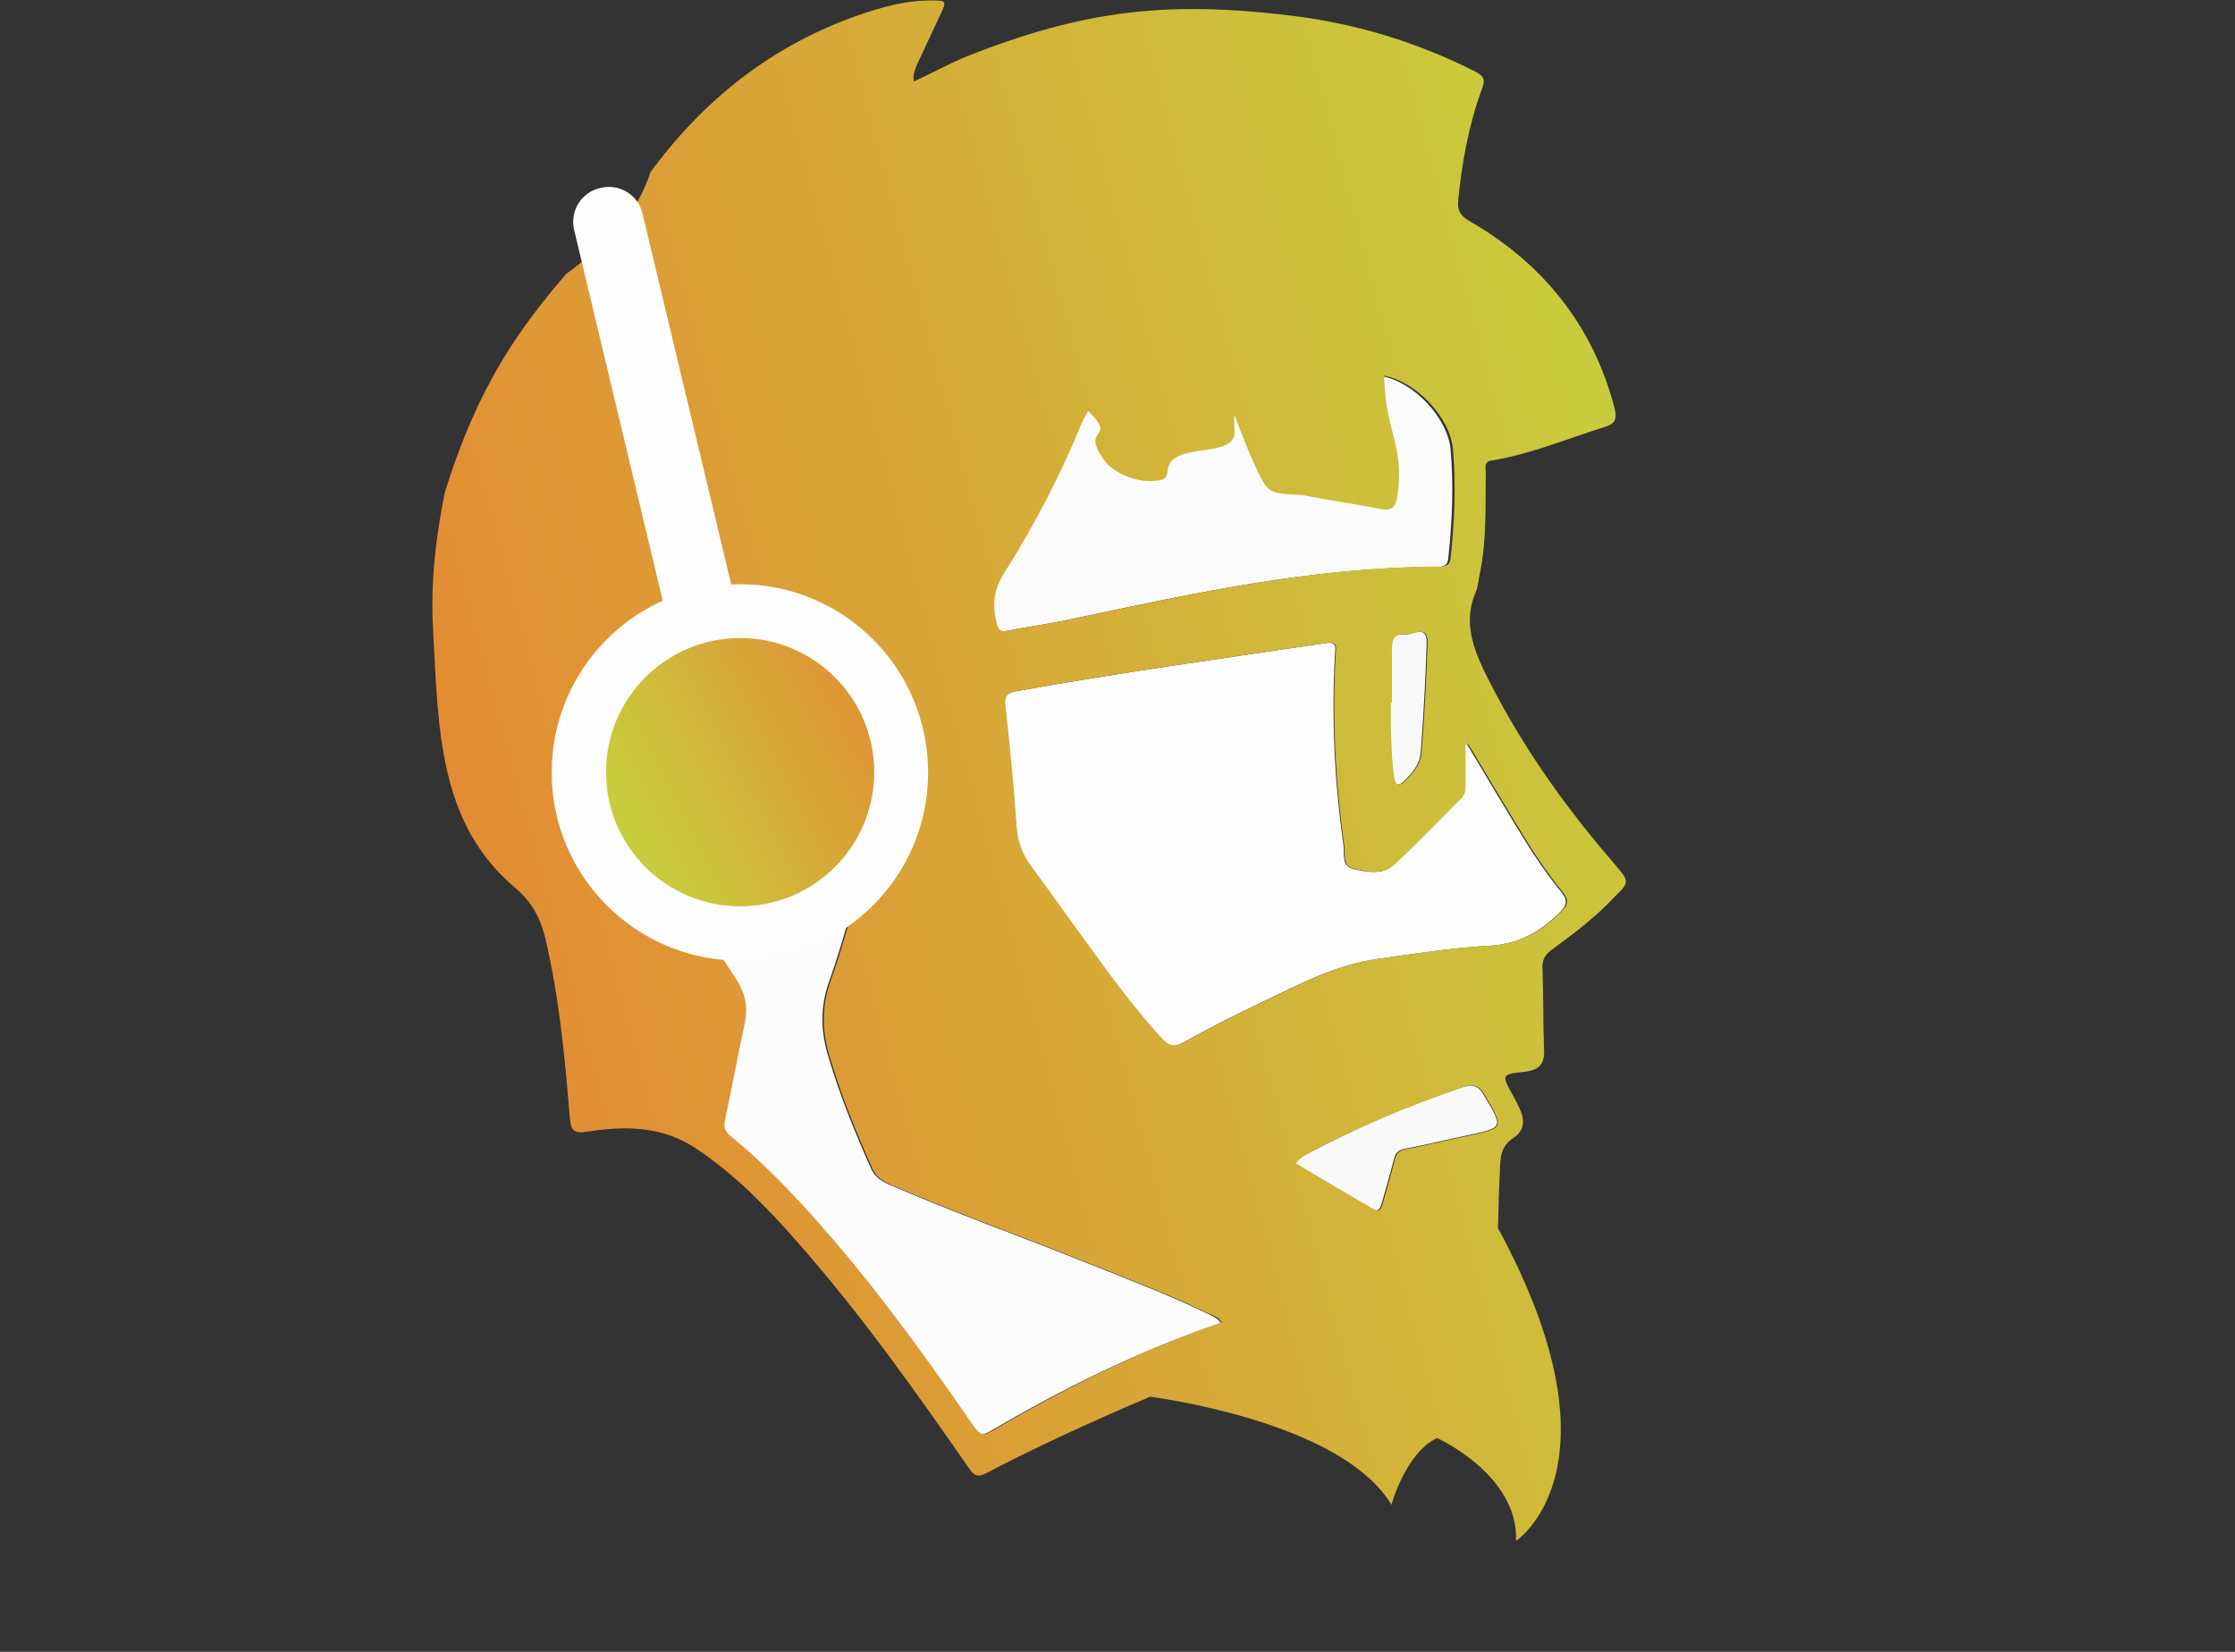
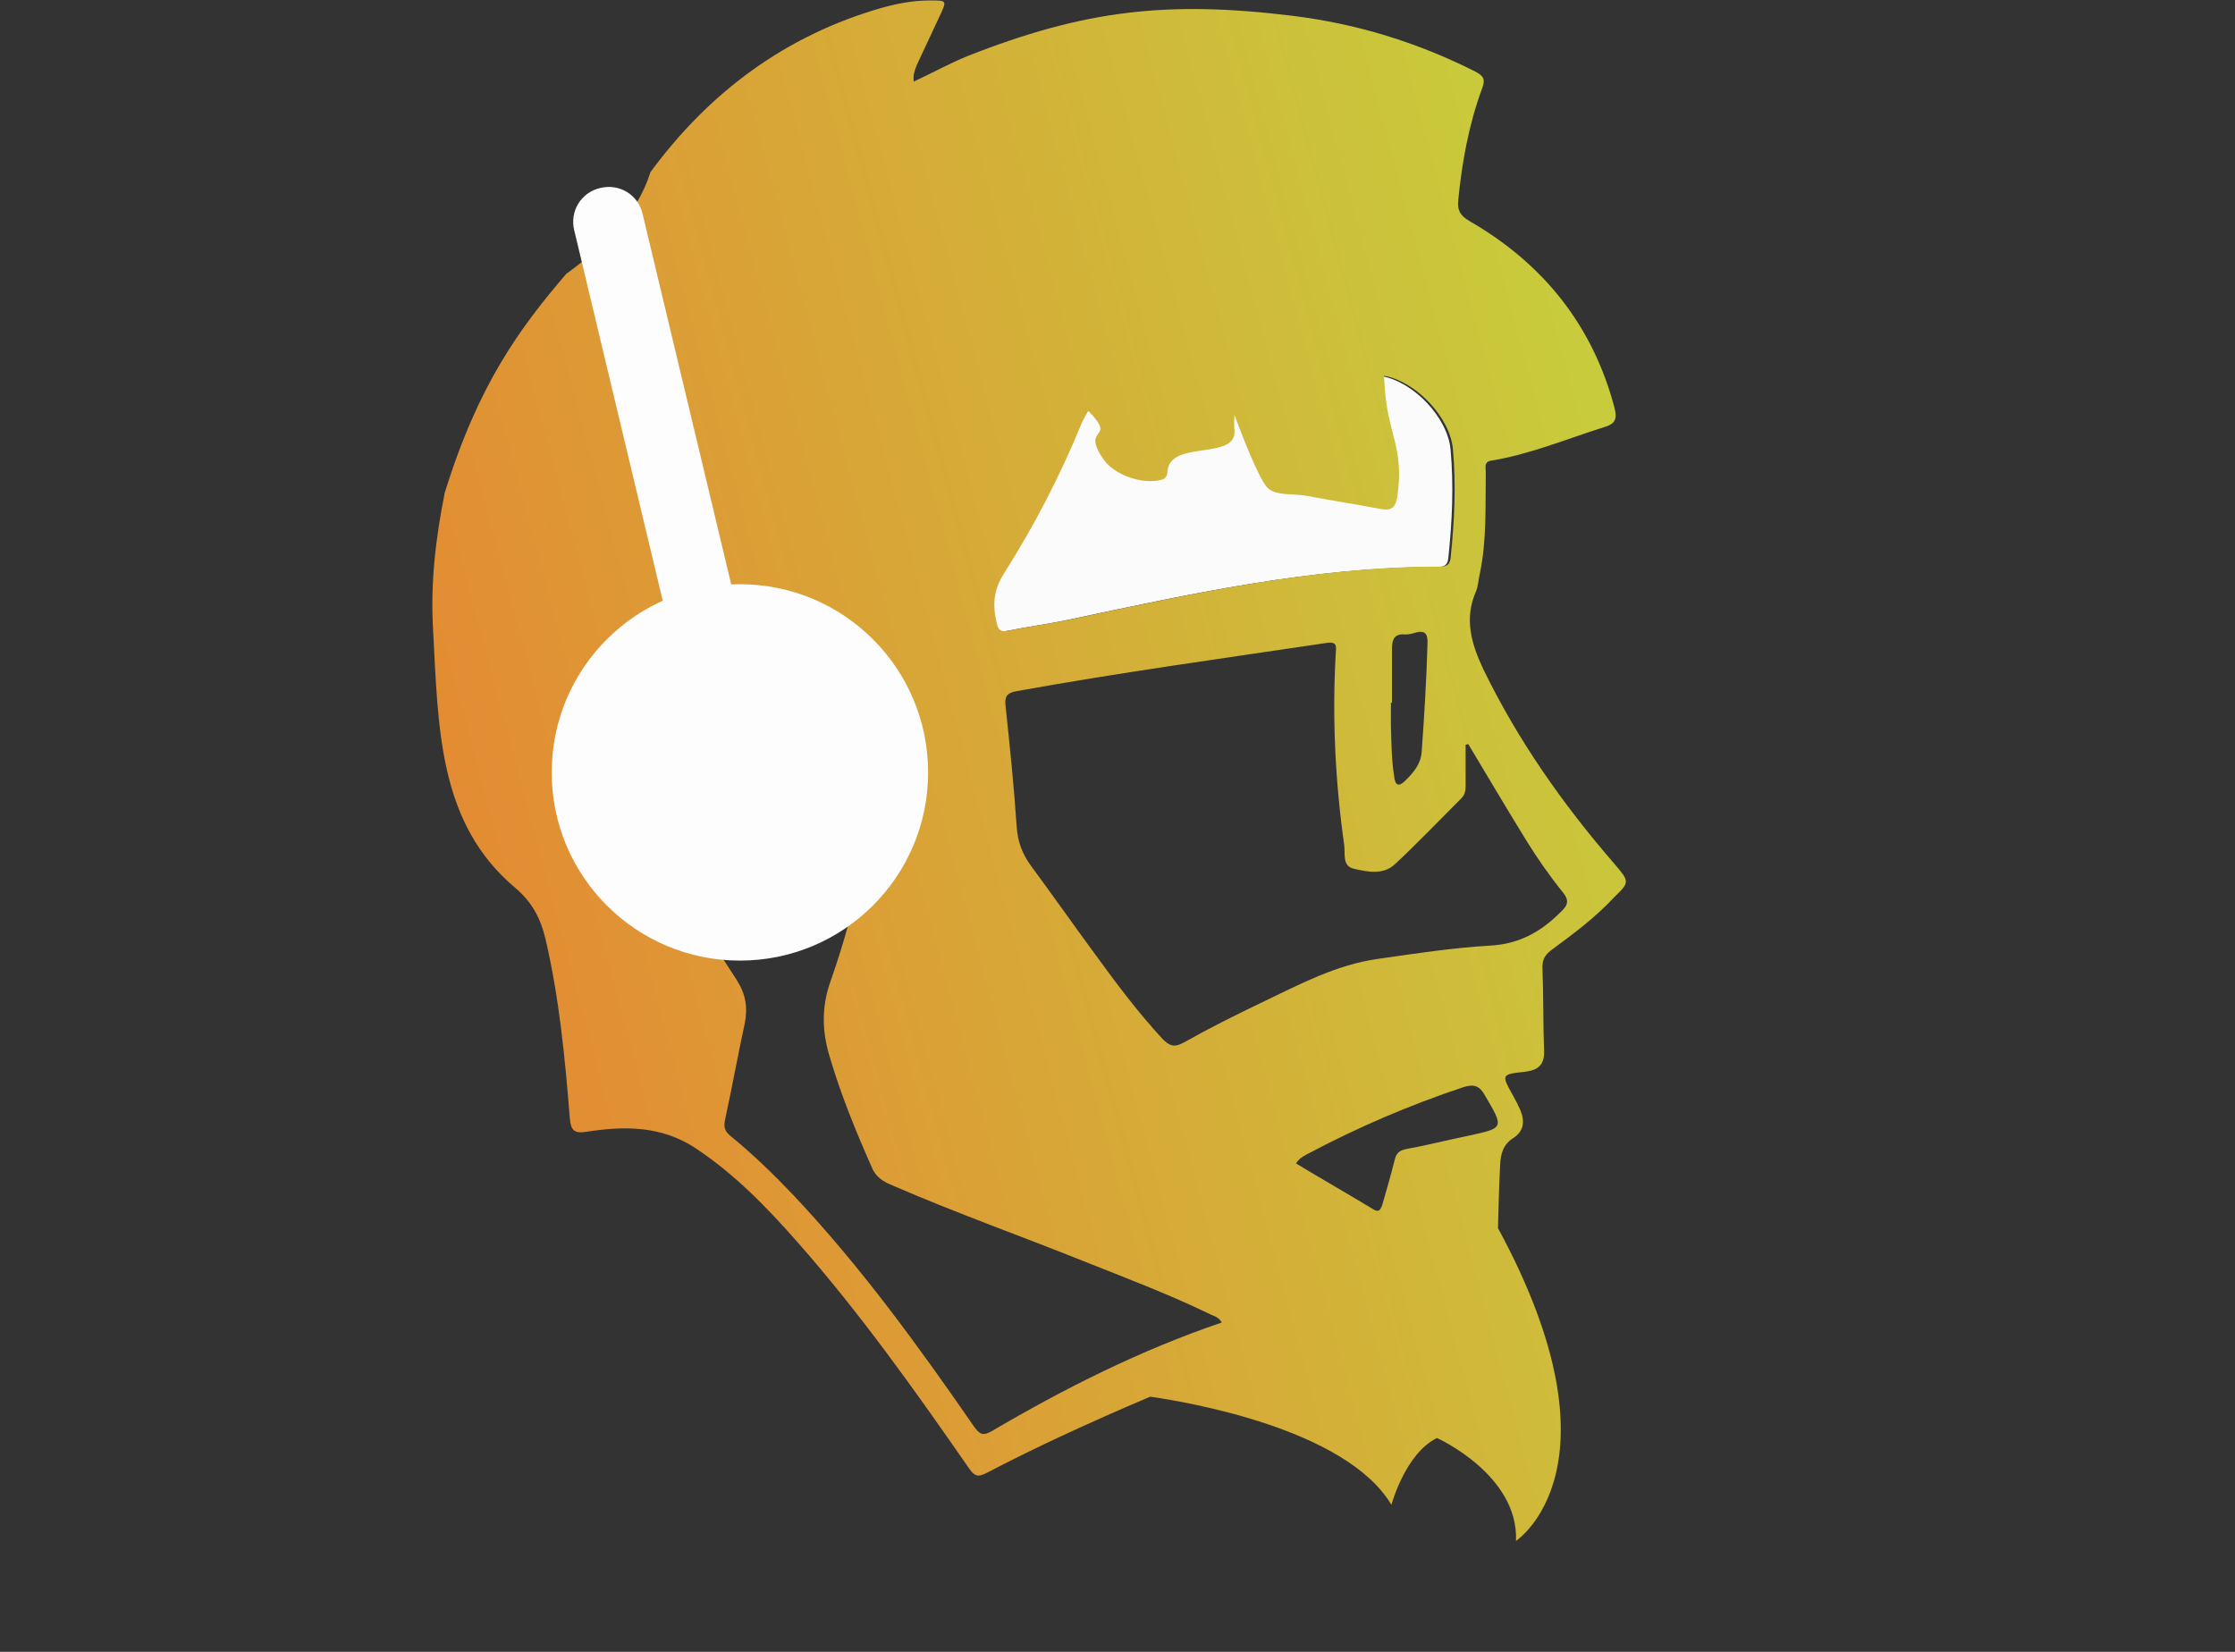
<svg xmlns="http://www.w3.org/2000/svg" width="46" height="34" viewBox="0 0 46 34" fill="none">
  <rect x="0" y="0" width="46" height="34" fill="#333333" stroke="none" />
-   <path d="M25.13 27.231C23.45 27.798 21.89 28.573 20.384 29.457C20.21 29.555 20.144 29.533 20.024 29.369C18.879 27.711 17.7 26.085 16.315 24.613C15.9 24.176 15.475 23.762 15.006 23.38C14.886 23.281 14.864 23.194 14.896 23.041C15.038 22.387 15.158 21.721 15.3 21.067C15.366 20.739 15.322 20.466 15.136 20.172C14.449 19.114 13.74 18.066 13.238 16.899C12.856 16.015 12.594 15.088 12.693 14.106C12.758 13.473 13.107 13.091 13.718 12.927C14.973 12.6 16.031 13.015 16.718 14.106C16.784 14.204 16.86 14.291 16.893 14.4C17.024 14.815 17.286 14.968 17.7 14.869C17.908 14.826 17.93 14.935 17.93 15.11C17.984 16.866 17.646 18.546 17.068 20.194C16.871 20.739 16.893 21.252 17.057 21.776C17.286 22.55 17.591 23.292 17.919 24.034C18.006 24.241 18.169 24.329 18.355 24.405C19.664 24.973 21.017 25.453 22.348 25.987C23.199 26.326 24.061 26.653 24.89 27.056C24.966 27.1 25.054 27.122 25.13 27.231Z" fill="#FCFCFC" />
-   <path d="M30.194 15.32C30.587 15.975 30.979 16.64 31.383 17.295C31.612 17.666 31.863 18.026 32.136 18.364C32.278 18.539 32.245 18.637 32.103 18.779C31.7 19.183 31.252 19.433 30.663 19.466C29.888 19.51 29.114 19.63 28.35 19.739C27.488 19.859 26.735 20.263 25.961 20.634C25.415 20.895 24.87 21.168 24.346 21.463C24.15 21.572 24.052 21.528 23.91 21.386C23.419 20.852 22.971 20.263 22.546 19.674C22.088 19.052 21.651 18.43 21.193 17.808C21.018 17.568 20.931 17.317 20.909 17.022C20.855 16.193 20.768 15.353 20.68 14.524C20.659 14.338 20.713 14.262 20.909 14.229C23.026 13.847 25.164 13.553 27.292 13.236C27.51 13.204 27.488 13.313 27.477 13.454C27.401 14.775 27.466 16.095 27.652 17.404C27.674 17.579 27.608 17.83 27.848 17.884C28.132 17.95 28.448 18.015 28.688 17.797C29.157 17.36 29.605 16.891 30.063 16.433C30.15 16.346 30.15 16.248 30.15 16.149C30.15 15.877 30.15 15.604 30.15 15.331C30.161 15.331 30.172 15.32 30.194 15.32Z" fill="#FDFDFD" />
  <path d="M22.361 8.462C22.361 8.462 28.449 7.797 28.438 7.742C29.103 7.862 29.801 8.604 29.856 9.259C29.921 9.99 29.889 10.721 29.812 11.452C29.801 11.594 29.769 11.67 29.594 11.67C26.997 11.67 24.488 12.226 21.968 12.761C21.553 12.848 21.128 12.903 20.702 12.99C20.539 13.023 20.495 12.968 20.462 12.816C20.375 12.456 20.397 12.15 20.604 11.823C21.226 10.841 21.761 9.815 22.197 8.746C22.252 8.648 22.306 8.571 22.361 8.462Z" fill="#FBFBFB" />
-   <path d="M26.656 23.949C26.733 23.829 26.82 23.797 26.896 23.753C27.922 23.207 28.991 22.749 30.104 22.378C30.311 22.313 30.431 22.346 30.54 22.542C30.944 23.218 30.955 23.207 30.191 23.371C29.766 23.458 29.34 23.567 28.915 23.644C28.762 23.677 28.718 23.742 28.686 23.873C28.609 24.178 28.522 24.473 28.435 24.779C28.402 24.877 28.369 24.964 28.238 24.877C27.715 24.582 27.18 24.266 26.656 23.949Z" fill="#F9F9F9" />
-   <path d="M28.631 14.456C28.631 14.085 28.631 13.714 28.631 13.354C28.631 13.169 28.675 13.038 28.904 13.06C28.969 13.06 29.035 13.049 29.1 13.027C29.319 12.962 29.373 13.049 29.362 13.267C29.34 14.009 29.297 14.74 29.242 15.482C29.22 15.733 29.078 15.897 28.915 16.06C28.773 16.202 28.697 16.18 28.675 15.973C28.62 15.624 28.62 15.275 28.609 14.925C28.609 14.773 28.609 14.62 28.609 14.467C28.609 14.456 28.62 14.456 28.631 14.456Z" fill="#F8F8F8" />
  <path d="M33.22 17.772C32.162 16.55 31.235 15.23 30.526 13.768C30.285 13.255 30.133 12.742 30.373 12.186C30.427 12.066 30.427 11.924 30.46 11.793C30.602 11.106 30.569 10.418 30.58 9.72C30.58 9.622 30.536 9.502 30.7 9.48C31.497 9.349 32.249 9.033 33.013 8.793C33.242 8.727 33.286 8.629 33.231 8.4C32.784 6.698 31.758 5.421 30.242 4.549C30.056 4.439 29.991 4.33 30.013 4.123C30.089 3.337 30.231 2.563 30.504 1.821C30.58 1.625 30.526 1.559 30.362 1.472C29.173 0.872 27.929 0.49 26.609 0.326C24.023 0.01 22.321 0.206 19.91 1.155C19.539 1.308 19.179 1.505 18.808 1.679C18.786 1.537 18.83 1.439 18.873 1.33C19.026 1.003 19.179 0.675 19.332 0.348C19.495 -0.001 19.495 0.01 19.124 0.01C18.786 0.01 18.459 0.075 18.142 0.163C16.168 0.73 14.597 1.897 13.386 3.545C13.113 4.429 12.426 5.072 11.651 5.64C10.691 6.763 9.84 7.92 9.153 10.146C8.967 11.073 8.858 12 8.913 12.95C9.022 15.001 9.022 16.943 10.604 18.274C10.953 18.569 11.127 18.907 11.226 19.321C11.509 20.532 11.629 21.776 11.727 23.009C11.749 23.282 11.825 23.336 12.087 23.293C12.862 23.173 13.615 23.173 14.313 23.631C15.12 24.166 15.786 24.853 16.419 25.573C17.706 27.035 18.83 28.617 19.943 30.221C20.052 30.374 20.117 30.417 20.303 30.319C20.805 30.057 21.317 29.806 21.83 29.566C22.441 29.283 23.052 29.01 23.674 28.748C24.427 28.857 27.7 29.403 28.638 30.974C28.638 30.974 28.922 29.915 29.576 29.599C29.576 29.599 31.256 30.352 31.202 31.716C31.202 31.716 33.504 30.21 30.831 25.278C30.842 24.842 30.853 24.416 30.875 23.98C30.886 23.74 30.94 23.555 31.147 23.424C31.366 23.282 31.387 23.075 31.289 22.845C31.245 22.747 31.202 22.66 31.147 22.562C30.896 22.114 30.896 22.114 31.387 22.06C31.66 22.027 31.791 21.918 31.78 21.623C31.758 21.067 31.769 20.5 31.747 19.943C31.736 19.769 31.791 19.66 31.922 19.561C32.38 19.223 32.838 18.885 33.231 18.459C33.548 18.154 33.537 18.143 33.22 17.772ZM20.663 11.804C21.285 10.822 21.819 9.796 22.256 8.727C22.288 8.64 22.343 8.564 22.397 8.455C23.019 9.087 22.223 8.749 22.714 9.458C22.943 9.786 23.532 9.982 23.914 9.873C24.023 9.84 24.023 9.753 24.034 9.666C24.121 9.066 25.441 9.469 25.409 8.869C25.398 8.76 25.398 8.651 25.409 8.542C25.583 9.022 25.91 9.84 26.074 10.026C26.238 10.211 26.587 10.156 26.86 10.2C27.372 10.298 27.885 10.375 28.398 10.473C28.616 10.517 28.714 10.473 28.758 10.233C28.911 9.186 28.551 8.956 28.496 7.909C28.496 7.854 28.485 7.8 28.485 7.734C29.151 7.854 29.849 8.596 29.904 9.251C29.969 9.982 29.936 10.713 29.86 11.444C29.849 11.586 29.816 11.662 29.642 11.662C27.045 11.662 24.536 12.219 22.016 12.753C21.601 12.841 21.175 12.895 20.75 12.982C20.586 13.015 20.543 12.96 20.51 12.808C20.423 12.437 20.455 12.131 20.663 11.804ZM28.649 13.353C28.649 13.168 28.693 13.037 28.922 13.059C28.987 13.059 29.053 13.048 29.118 13.026C29.336 12.96 29.391 13.048 29.38 13.266C29.358 14.008 29.314 14.739 29.26 15.481C29.238 15.732 29.096 15.895 28.933 16.059C28.791 16.201 28.714 16.179 28.693 15.972C28.638 15.623 28.638 15.274 28.627 14.924C28.627 14.772 28.627 14.619 28.627 14.466C28.638 14.466 28.638 14.466 28.649 14.466C28.649 14.084 28.649 13.713 28.649 13.353ZM20.412 29.457C20.237 29.555 20.172 29.534 20.052 29.37C18.906 27.712 17.728 26.086 16.342 24.613C15.928 24.177 15.502 23.762 15.033 23.38C14.913 23.282 14.891 23.195 14.924 23.042C15.066 22.387 15.186 21.722 15.328 21.067C15.393 20.74 15.35 20.467 15.164 20.172C14.477 19.114 13.768 18.067 13.266 16.899C12.884 16.015 12.622 15.088 12.72 14.106C12.786 13.473 13.135 13.091 13.746 12.928C15 12.601 16.059 13.015 16.746 14.106C16.811 14.204 16.888 14.292 16.921 14.401C17.052 14.815 17.313 14.968 17.728 14.87C17.935 14.826 17.957 14.935 17.957 15.11C18.012 16.866 17.673 18.547 17.095 20.194C16.899 20.74 16.921 21.253 17.084 21.776C17.313 22.551 17.619 23.293 17.946 24.035C18.033 24.242 18.197 24.329 18.383 24.406C19.692 24.973 21.045 25.453 22.376 25.988C23.227 26.326 24.088 26.653 24.918 27.057C24.994 27.09 25.081 27.111 25.147 27.221C23.477 27.788 21.917 28.573 20.412 29.457ZM30.209 23.38C29.784 23.467 29.358 23.576 28.933 23.653C28.78 23.686 28.736 23.751 28.703 23.882C28.627 24.187 28.54 24.482 28.453 24.788C28.42 24.886 28.387 24.973 28.256 24.886C27.733 24.569 27.198 24.264 26.674 23.947C26.751 23.827 26.838 23.795 26.914 23.751C27.94 23.206 29.009 22.747 30.122 22.376C30.329 22.311 30.449 22.343 30.558 22.54C30.962 23.227 30.962 23.216 30.209 23.38ZM32.118 18.776C31.715 19.18 31.267 19.43 30.678 19.463C29.904 19.507 29.129 19.627 28.365 19.736C27.503 19.856 26.751 20.26 25.976 20.631C25.43 20.892 24.885 21.165 24.361 21.46C24.165 21.569 24.067 21.525 23.925 21.383C23.434 20.849 22.987 20.26 22.561 19.671C22.103 19.049 21.666 18.427 21.208 17.805C21.034 17.565 20.946 17.314 20.925 17.019C20.87 16.19 20.783 15.35 20.695 14.521C20.674 14.335 20.728 14.259 20.925 14.226C23.041 13.844 25.18 13.55 27.307 13.233C27.525 13.2 27.503 13.31 27.492 13.451C27.416 14.772 27.482 16.092 27.667 17.401C27.689 17.576 27.623 17.827 27.863 17.881C28.147 17.947 28.463 18.012 28.703 17.794C29.173 17.357 29.62 16.888 30.078 16.43C30.165 16.343 30.165 16.245 30.165 16.146C30.165 15.874 30.165 15.601 30.165 15.328C30.187 15.328 30.198 15.317 30.22 15.317C30.613 15.972 31.006 16.637 31.409 17.292C31.638 17.663 31.889 18.023 32.162 18.361C32.304 18.536 32.271 18.634 32.118 18.776Z" fill="url(#paint0_linear_235_821)" />
  <path d="M15.234 16.624C14.906 16.624 14.612 16.395 14.525 16.067L11.819 4.742C11.721 4.35 11.961 3.957 12.354 3.87C12.746 3.771 13.139 4.011 13.226 4.404L15.932 15.718C16.03 16.111 15.79 16.504 15.397 16.591C15.343 16.613 15.288 16.624 15.234 16.624Z" fill="#FDFDFD" />
  <path d="M15.229 19.772C17.368 19.772 19.102 18.038 19.102 15.899C19.102 13.759 17.368 12.025 15.229 12.025C13.089 12.025 11.355 13.759 11.355 15.899C11.355 18.038 13.089 19.772 15.229 19.772Z" fill="#FDFDFD" />
-   <path d="M15.233 18.654C16.757 18.654 17.993 17.418 17.993 15.893C17.993 14.369 16.757 13.133 15.233 13.133C13.708 13.133 12.473 14.369 12.473 15.893C12.473 17.418 13.708 18.654 15.233 18.654Z" fill="url(#paint1_linear_235_821)" />
  <defs>
    <linearGradient id="paint0_linear_235_821" x1="9.556" y1="20.02" x2="34.774" y2="13.263" gradientUnits="userSpaceOnUse">
      <stop stop-color="#E48A33" />
      <stop offset="1" stop-color="#C7CD3C" />
    </linearGradient>
    <linearGradient id="paint1_linear_235_821" x1="12.451" y1="15.937" x2="18.015" y2="13.1" gradientUnits="userSpaceOnUse">
      <stop stop-color="#C7CD3C" />
      <stop offset="1" stop-color="#E48A33" />
    </linearGradient>
  </defs>
</svg>